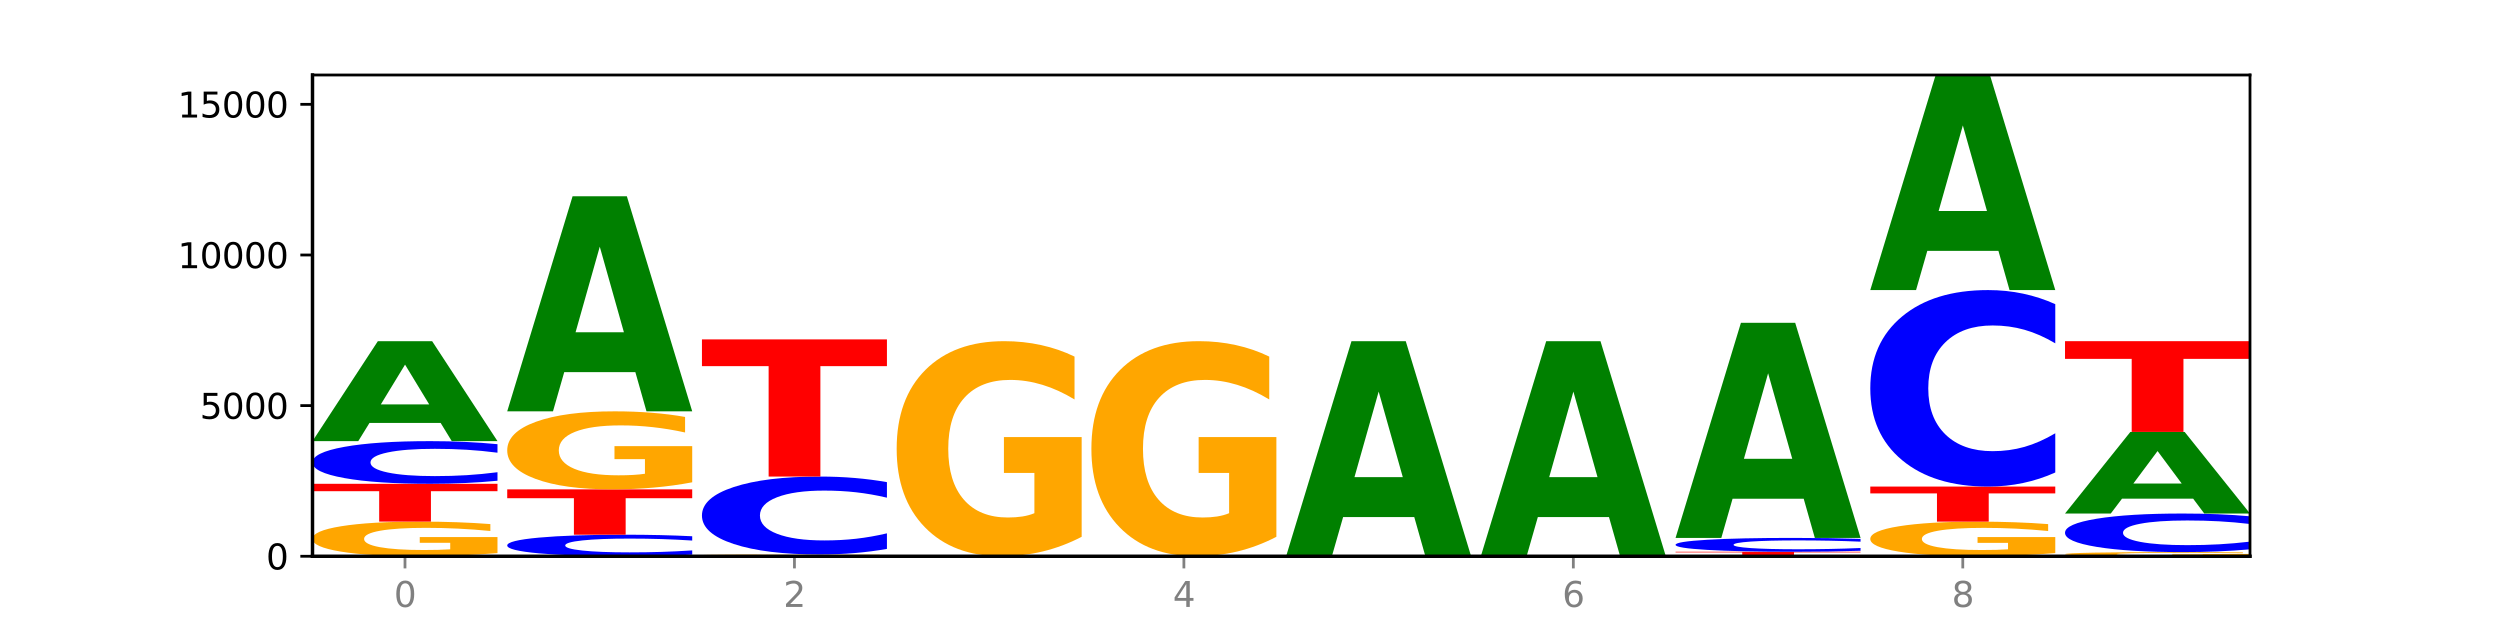
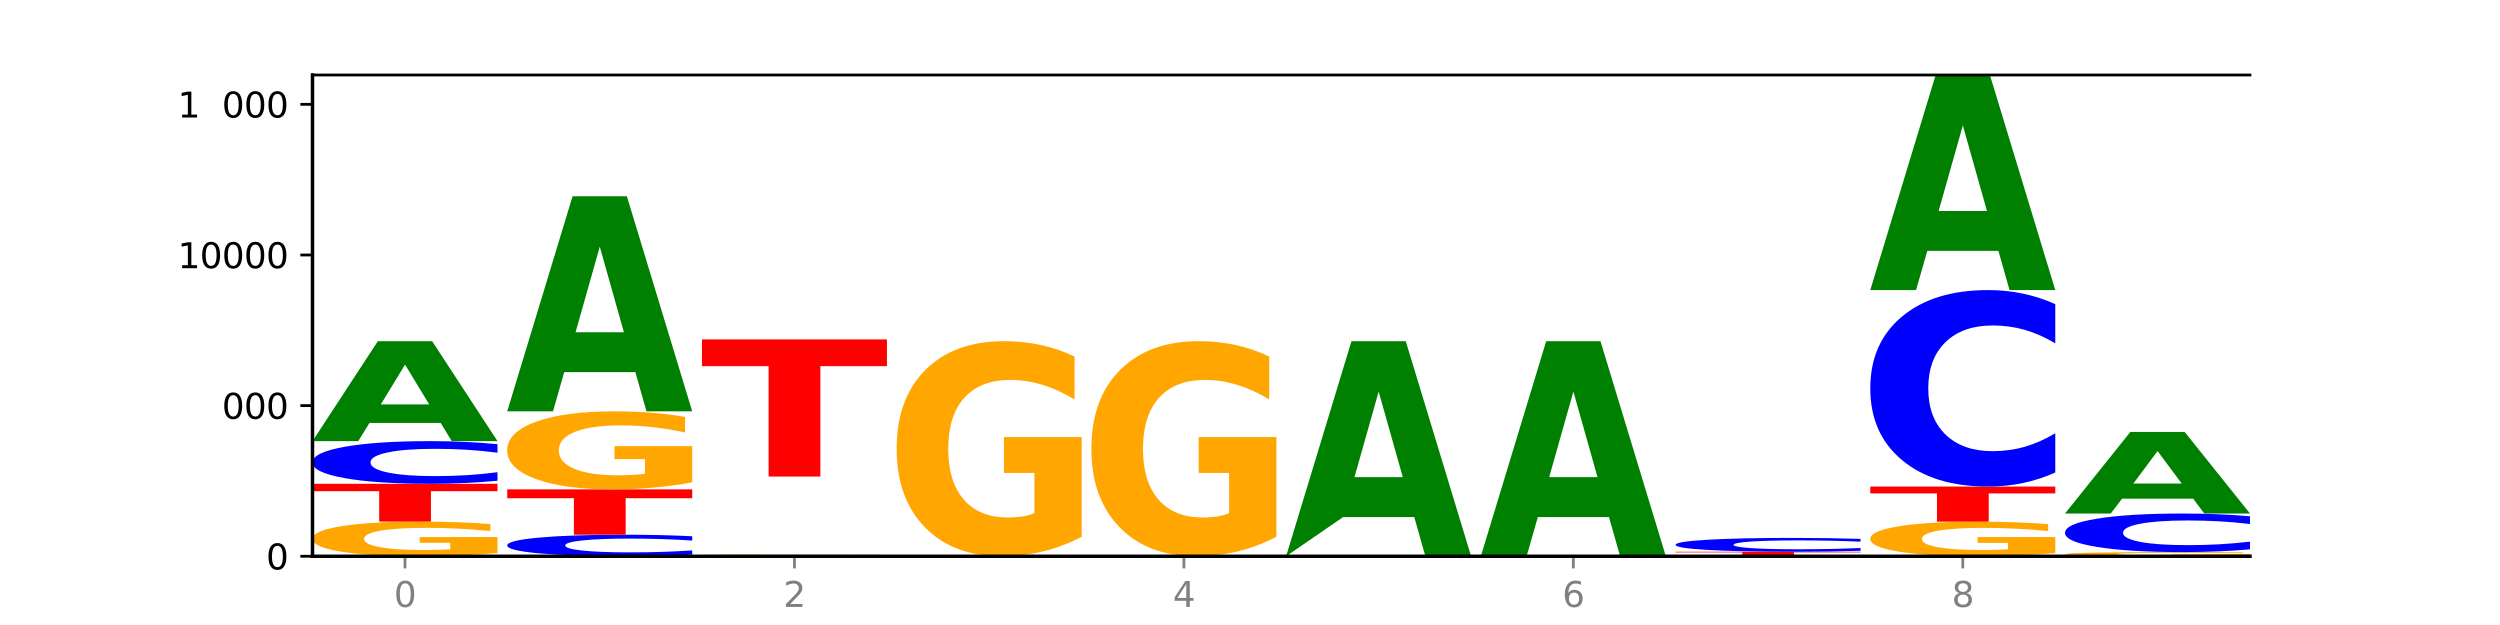
<svg xmlns="http://www.w3.org/2000/svg" xmlns:xlink="http://www.w3.org/1999/xlink" width="720pt" height="180pt" viewBox="0 0 720 180" version="1.1">
  <defs>
    <style type="text/css">*{stroke-linejoin: round; stroke-linecap: butt}</style>
  </defs>
  <g id="figure_1">
    <g id="patch_1">
      <path d="M 0 180  L 720 180  L 720 0  L 0 0  z " style="fill: #ffffff" />
    </g>
    <g id="axes_1">
      <g id="patch_2">
        <path d="M 90 160.2  L 648 160.2  L 648 21.6  L 90 21.6  z " style="fill: #ffffff" />
      </g>
      <g id="line2d_1">
        <path d="M 90 160.2  L 648 160.2  " clip-path="url(#p08861fa3c1)" style="fill: none; stroke: #000000; stroke-width: 0.5; stroke-linecap: square" />
      </g>
      <g id="patch_3">
        <path d="M 143.276 159.297  Q 137.903 159.749 132.124 159.975  Q 126.345 160.2 120.184 160.2  Q 106.262 160.2 98.131 158.856  Q 90 157.512 90 155.214  Q 90 152.889 98.274 151.555  Q 106.561 150.222 120.972 150.222  Q 126.525 150.222 131.611 150.403  Q 136.709 150.583 141.223 150.937  L 141.223 152.926  Q 136.566 152.471 131.957 152.246  Q 127.348 152.019 122.716 152.019  Q 114.143 152.019 109.498 152.848  Q 104.853 153.674 104.853 155.214  Q 104.853 156.739 109.331 157.572  Q 113.808 158.403 122.047 158.403  Q 124.292 158.403 126.214 158.355  Q 128.136 158.306 129.665 158.203  L 129.665 156.335  L 120.889 156.335  L 120.889 154.672  L 143.276 154.672  L 143.276 159.297  z " clip-path="url(#p08861fa3c1)" style="fill: #ffa600" />
      </g>
      <g id="patch_4">
        <path d="M 90 139.333  L 143.276 139.333  L 143.276 141.456  L 124.109 141.456  L 124.109 150.222  L 109.204 150.222  L 109.204 141.456  L 90 141.456  L 90 139.333  z " clip-path="url(#p08861fa3c1)" style="fill: #ff0000" />
      </g>
      <g id="patch_5">
        <path d="M 143.276 138.452  Q 138.82 138.889 134.001 139.109  Q 129.182 139.333 123.934 139.333  Q 108.282 139.333 99.141 137.678  Q 90 136.023 90 133.194  Q 90 130.354 99.141 128.701  Q 108.282 127.047 123.934 127.047  Q 129.182 127.047 134.001 127.27  Q 138.82 127.491 143.276 127.927  L 143.276 130.376  Q 138.78 129.798 134.417 129.529  Q 130.055 129.26 125.236 129.26  Q 116.591 129.26 111.638 130.308  Q 106.698 131.354 106.698 133.194  Q 106.698 135.026 111.638 136.074  Q 116.591 137.12 125.236 137.12  Q 130.055 137.12 134.417 136.851  Q 138.78 136.579 143.276 136  L 143.276 138.452  z " clip-path="url(#p08861fa3c1)" style="fill: #0000ff" />
      </g>
      <g id="patch_6">
        <path d="M 126.905 121.802  L 106.415 121.802  L 103.18 127.047  L 90 127.047  L 108.823 98.258  L 124.454 98.258  L 143.276 127.047  L 130.107 127.047  L 126.905 121.802  z M 109.683 116.459  L 123.604 116.459  L 116.655 105.008  L 109.683 116.459  z " clip-path="url(#p08861fa3c1)" style="fill: #008000" />
      </g>
      <g id="patch_7">
        <path d="M 199.357 159.755  Q 194.9 159.976 190.081 160.087  Q 185.263 160.2 180.014 160.2  Q 164.363 160.2 155.222 159.364  Q 146.08 158.529 146.08 157.1  Q 146.08 155.666 155.222 154.832  Q 164.363 153.996 180.014 153.996  Q 185.263 153.996 190.081 154.109  Q 194.9 154.22 199.357 154.441  L 199.357 155.678  Q 194.86 155.385 190.498 155.25  Q 186.135 155.114 181.316 155.114  Q 172.672 155.114 167.718 155.643  Q 162.779 156.171 162.779 157.1  Q 162.779 158.025 167.718 158.555  Q 172.672 159.083 181.316 159.083  Q 186.135 159.083 190.498 158.947  Q 194.86 158.81 199.357 158.517  L 199.357 159.755  z " clip-path="url(#p08861fa3c1)" style="fill: #0000ff" />
      </g>
      <g id="patch_8">
        <path d="M 146.08 140.938  L 199.357 140.938  L 199.357 143.485  L 180.19 143.485  L 180.19 153.996  L 165.285 153.996  L 165.285 143.485  L 146.08 143.485  L 146.08 140.938  z " clip-path="url(#p08861fa3c1)" style="fill: #ff0000" />
      </g>
      <g id="patch_9">
        <path d="M 199.357 138.905  Q 193.984 139.921 188.205 140.432  Q 182.426 140.938 176.265 140.938  Q 162.343 140.938 154.212 137.911  Q 146.08 134.885 146.08 129.709  Q 146.08 124.472 154.355 121.469  Q 162.641 118.466 177.053 118.466  Q 182.605 118.466 187.691 118.874  Q 192.79 119.278 197.303 120.076  L 197.303 124.556  Q 192.646 123.53 188.038 123.024  Q 183.429 122.513 178.796 122.513  Q 170.223 122.513 165.578 124.38  Q 160.934 126.241 160.934 129.709  Q 160.934 133.144 165.411 135.019  Q 169.889 136.89 178.127 136.89  Q 180.372 136.89 182.294 136.783  Q 184.217 136.672 185.745 136.44  L 185.745 132.234  L 176.969 132.234  L 176.969 128.488  L 199.357 128.488  L 199.357 138.905  z " clip-path="url(#p08861fa3c1)" style="fill: #ffa600" />
      </g>
      <g id="patch_10">
        <path d="M 182.985 107.182  L 162.496 107.182  L 159.261 118.466  L 146.08 118.466  L 164.903 56.523  L 180.534 56.523  L 199.357 118.466  L 186.187 118.466  L 182.985 107.182  z M 165.764 95.685  L 179.684 95.685  L 172.735 71.046  L 165.764 95.685  z " clip-path="url(#p08861fa3c1)" style="fill: #008000" />
      </g>
      <g id="patch_11">
        <path d="M 239.065 160.175  L 218.576 160.175  L 215.341 160.2  L 202.161 160.2  L 220.983 160.061  L 236.615 160.061  L 255.437 160.2  L 242.268 160.2  L 239.065 160.175  z M 221.844 160.149  L 235.765 160.149  L 228.815 160.094  L 221.844 160.149  z " clip-path="url(#p08861fa3c1)" style="fill: #008000" />
      </g>
      <g id="patch_12">
        <path d="M 255.437 160.027  Q 250.064 160.044 244.285 160.053  Q 238.506 160.061 232.345 160.061  Q 218.423 160.061 210.292 160.011  Q 202.161 159.961 202.161 159.875  Q 202.161 159.788 210.435 159.738  Q 218.722 159.688 233.133 159.688  Q 238.685 159.688 243.772 159.695  Q 248.87 159.702 253.384 159.715  L 253.384 159.789  Q 248.727 159.772 244.118 159.764  Q 239.509 159.755 234.876 159.755  Q 226.304 159.755 221.659 159.786  Q 217.014 159.817 217.014 159.875  Q 217.014 159.932 221.492 159.963  Q 225.969 159.994 234.208 159.994  Q 236.453 159.994 238.375 159.992  Q 240.297 159.99 241.826 159.986  L 241.826 159.917  L 233.05 159.917  L 233.05 159.854  L 255.437 159.854  L 255.437 160.027  z " clip-path="url(#p08861fa3c1)" style="fill: #ffa600" />
      </g>
      <g id="patch_13">
-         <path d="M 255.437 158.08  Q 250.981 158.877 246.162 159.28  Q 241.343 159.688 236.094 159.688  Q 220.443 159.688 211.302 156.666  Q 202.161 153.644 202.161 148.476  Q 202.161 143.29 211.302 140.272  Q 220.443 137.25 236.094 137.25  Q 241.343 137.25 246.162 137.658  Q 250.981 138.062 255.437 138.859  L 255.437 143.331  Q 250.94 142.275 246.578 141.783  Q 242.215 141.292 237.397 141.292  Q 228.752 141.292 223.799 143.206  Q 218.859 145.116 218.859 148.476  Q 218.859 151.823 223.799 153.737  Q 228.752 155.646 237.397 155.646  Q 242.215 155.646 246.578 155.155  Q 250.94 154.659 255.437 153.602  L 255.437 158.08  z " clip-path="url(#p08861fa3c1)" style="fill: #0000ff" />
-       </g>
+         </g>
      <g id="patch_14">
        <path d="M 202.161 97.746  L 255.437 97.746  L 255.437 105.45  L 236.27 105.45  L 236.27 137.25  L 221.365 137.25  L 221.365 105.45  L 202.161 105.45  L 202.161 97.746  z " clip-path="url(#p08861fa3c1)" style="fill: #ff0000" />
      </g>
      <g id="patch_15">
        <path d="M 311.518 154.596  Q 306.145 157.398 300.366 158.805  Q 294.587 160.2 288.426 160.2  Q 274.504 160.2 266.372 151.857  Q 258.241 143.515 258.241 129.248  Q 258.241 114.815 266.516 106.536  Q 274.802 98.258 289.214 98.258  Q 294.766 98.258 299.852 99.384  Q 304.951 100.497 309.464 102.698  L 309.464 115.045  Q 304.807 112.217 300.198 110.823  Q 295.59 109.415 290.957 109.415  Q 282.384 109.415 277.739 114.559  Q 273.095 119.69 273.095 129.248  Q 273.095 138.717 277.572 143.886  Q 282.05 149.042 290.288 149.042  Q 292.533 149.042 294.455 148.748  Q 296.378 148.441 297.906 147.801  L 297.906 136.209  L 289.13 136.209  L 289.13 125.883  L 311.518 125.883  L 311.518 154.596  z " clip-path="url(#p08861fa3c1)" style="fill: #ffa600" />
      </g>
      <g id="patch_16">
        <path d="M 367.598 154.596  Q 362.225 157.398 356.446 158.805  Q 350.667 160.2 344.506 160.2  Q 330.584 160.2 322.453 151.857  Q 314.322 143.515 314.322 129.248  Q 314.322 114.815 322.596 106.536  Q 330.882 98.258 345.294 98.258  Q 350.846 98.258 355.933 99.384  Q 361.031 100.497 365.544 102.698  L 365.544 115.045  Q 360.888 112.217 356.279 110.823  Q 351.67 109.415 347.037 109.415  Q 338.464 109.415 333.82 114.559  Q 329.175 119.69 329.175 129.248  Q 329.175 138.717 333.653 143.886  Q 338.13 149.042 346.369 149.042  Q 348.613 149.042 350.536 148.748  Q 352.458 148.441 353.986 147.801  L 353.986 136.209  L 345.21 136.209  L 345.21 125.883  L 367.598 125.883  L 367.598 154.596  z " clip-path="url(#p08861fa3c1)" style="fill: #ffa600" />
      </g>
      <g id="patch_17">
-         <path d="M 407.307 148.916  L 386.817 148.916  L 383.582 160.2  L 370.402 160.2  L 389.225 98.258  L 404.856 98.258  L 423.678 160.2  L 410.509 160.2  L 407.307 148.916  z M 390.085 137.42  L 404.006 137.42  L 397.057 112.781  L 390.085 137.42  z " clip-path="url(#p08861fa3c1)" style="fill: #008000" />
+         <path d="M 407.307 148.916  L 386.817 148.916  L 370.402 160.2  L 389.225 98.258  L 404.856 98.258  L 423.678 160.2  L 410.509 160.2  L 407.307 148.916  z M 390.085 137.42  L 404.006 137.42  L 397.057 112.781  L 390.085 137.42  z " clip-path="url(#p08861fa3c1)" style="fill: #008000" />
      </g>
      <g id="patch_18">
        <path d="M 463.387 148.916  L 442.898 148.916  L 439.663 160.2  L 426.482 160.2  L 445.305 98.258  L 460.936 98.258  L 479.759 160.2  L 466.589 160.2  L 463.387 148.916  z M 446.166 137.42  L 460.087 137.42  L 453.137 112.781  L 446.166 137.42  z " clip-path="url(#p08861fa3c1)" style="fill: #008000" />
      </g>
      <g id="patch_19">
        <path d="M 535.839 160.167  Q 530.466 160.184 524.687 160.192  Q 518.908 160.2 512.747 160.2  Q 498.825 160.2 490.694 160.151  Q 482.563 160.102 482.563 160.018  Q 482.563 159.933 490.837 159.884  Q 499.124 159.836 513.535 159.836  Q 519.087 159.836 524.174 159.842  Q 529.272 159.849 533.786 159.862  L 533.786 159.934  Q 529.129 159.918 524.52 159.91  Q 519.911 159.901 515.278 159.901  Q 506.706 159.901 502.061 159.931  Q 497.416 159.962 497.416 160.018  Q 497.416 160.074 501.894 160.104  Q 506.371 160.134 514.61 160.134  Q 516.855 160.134 518.777 160.133  Q 520.699 160.131 522.228 160.127  L 522.228 160.059  L 513.452 160.059  L 513.452 159.998  L 535.839 159.998  L 535.839 160.167  z " clip-path="url(#p08861fa3c1)" style="fill: #ffa600" />
      </g>
      <g id="patch_20">
        <path d="M 482.563 158.907  L 535.839 158.907  L 535.839 159.088  L 516.672 159.088  L 516.672 159.836  L 501.767 159.836  L 501.767 159.088  L 482.563 159.088  L 482.563 158.907  z " clip-path="url(#p08861fa3c1)" style="fill: #ff0000" />
      </g>
      <g id="patch_21">
        <path d="M 535.839 158.621  Q 531.383 158.763 526.564 158.835  Q 521.745 158.907 516.496 158.907  Q 500.845 158.907 491.704 158.37  Q 482.563 157.832 482.563 156.913  Q 482.563 155.99 491.704 155.454  Q 500.845 154.916 516.496 154.916  Q 521.745 154.916 526.564 154.989  Q 531.383 155.06 535.839 155.202  L 535.839 155.998  Q 531.342 155.81 526.98 155.722  Q 522.617 155.635 517.799 155.635  Q 509.154 155.635 504.201 155.975  Q 499.261 156.315 499.261 156.913  Q 499.261 157.508 504.201 157.849  Q 509.154 158.188 517.799 158.188  Q 522.617 158.188 526.98 158.101  Q 531.342 158.013 535.839 157.825  L 535.839 158.621  z " clip-path="url(#p08861fa3c1)" style="fill: #0000ff" />
      </g>
      <g id="patch_22">
-         <path d="M 519.467 143.632  L 498.978 143.632  L 495.743 154.916  L 482.563 154.916  L 501.385 92.974  L 517.017 92.974  L 535.839 154.916  L 522.67 154.916  L 519.467 143.632  z M 502.246 132.136  L 516.167 132.136  L 509.217 107.497  L 502.246 132.136  z " clip-path="url(#p08861fa3c1)" style="fill: #008000" />
-       </g>
+         </g>
      <g id="patch_23">
        <path d="M 591.92 159.298  Q 586.547 159.749 580.768 159.976  Q 574.989 160.2 568.828 160.2  Q 554.906 160.2 546.774 158.857  Q 538.643 157.515 538.643 155.218  Q 538.643 152.895 546.918 151.563  Q 555.204 150.231 569.616 150.231  Q 575.168 150.231 580.254 150.412  Q 585.353 150.591 589.866 150.945  L 589.866 152.932  Q 585.209 152.477 580.6 152.253  Q 575.992 152.026 571.359 152.026  Q 562.786 152.026 558.141 152.854  Q 553.497 153.68 553.497 155.218  Q 553.497 156.742 557.974 157.574  Q 562.452 158.404 570.69 158.404  Q 572.935 158.404 574.857 158.357  Q 576.78 158.307 578.308 158.204  L 578.308 156.339  L 569.532 156.339  L 569.532 154.677  L 591.92 154.677  L 591.92 159.298  z " clip-path="url(#p08861fa3c1)" style="fill: #ffa600" />
      </g>
      <g id="patch_24">
        <path d="M 538.643 140.131  L 591.92 140.131  L 591.92 142.101  L 572.752 142.101  L 572.752 150.231  L 557.847 150.231  L 557.847 142.101  L 538.643 142.101  L 538.643 140.131  z " clip-path="url(#p08861fa3c1)" style="fill: #ff0000" />
      </g>
      <g id="patch_25">
        <path d="M 591.92 136.075  Q 587.463 138.085 582.644 139.102  Q 577.825 140.131 572.577 140.131  Q 556.926 140.131 547.784 132.509  Q 538.643 124.888 538.643 111.854  Q 538.643 98.774 547.784 91.164  Q 556.926 83.542 572.577 83.542  Q 577.825 83.542 582.644 84.571  Q 587.463 85.588 591.92 87.598  L 591.92 98.879  Q 587.423 96.214 583.06 94.975  Q 578.698 93.735 573.879 93.735  Q 565.234 93.735 560.281 98.563  Q 555.342 103.379 555.342 111.854  Q 555.342 120.294 560.281 125.122  Q 565.234 129.938 573.879 129.938  Q 578.698 129.938 583.06 128.699  Q 587.423 127.448 591.92 124.783  L 591.92 136.075  z " clip-path="url(#p08861fa3c1)" style="fill: #0000ff" />
      </g>
      <g id="patch_26">
        <path d="M 575.548 72.258  L 555.059 72.258  L 551.823 83.542  L 538.643 83.542  L 557.466 21.6  L 573.097 21.6  L 591.92 83.542  L 578.75 83.542  L 575.548 72.258  z M 558.326 60.762  L 572.247 60.762  L 565.298 36.123  L 558.326 60.762  z " clip-path="url(#p08861fa3c1)" style="fill: #008000" />
      </g>
      <g id="patch_27">
        <path d="M 648 160.092  Q 642.627 160.146 636.848 160.173  Q 631.069 160.2 624.908 160.2  Q 610.986 160.2 602.855 160.039  Q 594.724 159.877 594.724 159.602  Q 594.724 159.323 602.998 159.163  Q 611.284 159.003 625.696 159.003  Q 631.248 159.003 636.335 159.024  Q 641.433 159.046 645.946 159.088  L 645.946 159.327  Q 641.29 159.272 636.681 159.246  Q 632.072 159.218 627.439 159.218  Q 618.866 159.218 614.222 159.318  Q 609.577 159.417 609.577 159.602  Q 609.577 159.785 614.055 159.885  Q 618.532 159.984 626.771 159.984  Q 629.015 159.984 630.938 159.979  Q 632.86 159.973 634.388 159.96  L 634.388 159.736  L 625.612 159.736  L 625.612 159.537  L 648 159.537  L 648 160.092  z " clip-path="url(#p08861fa3c1)" style="fill: #ffa600" />
      </g>
      <g id="patch_28">
        <path d="M 648 158.207  Q 643.544 158.601 638.725 158.801  Q 633.906 159.003 628.657 159.003  Q 613.006 159.003 603.865 157.507  Q 594.724 156.011 594.724 153.453  Q 594.724 150.886 603.865 149.392  Q 613.006 147.897 628.657 147.897  Q 633.906 147.897 638.725 148.098  Q 643.544 148.298 648 148.693  L 648 150.907  Q 643.503 150.383 639.141 150.14  Q 634.778 149.897 629.959 149.897  Q 621.315 149.897 616.362 150.845  Q 611.422 151.79 611.422 153.453  Q 611.422 155.109 616.362 156.057  Q 621.315 157.002 629.959 157.002  Q 634.778 157.002 639.141 156.759  Q 643.503 156.513 648 155.99  L 648 158.207  z " clip-path="url(#p08861fa3c1)" style="fill: #0000ff" />
      </g>
      <g id="patch_29">
        <path d="M 631.628 143.615  L 611.139 143.615  L 607.904 147.897  L 594.724 147.897  L 613.546 124.392  L 629.177 124.392  L 648 147.897  L 634.831 147.897  L 631.628 143.615  z M 614.407 139.252  L 628.328 139.252  L 621.378 129.903  L 614.407 139.252  z " clip-path="url(#p08861fa3c1)" style="fill: #008000" />
      </g>
      <g id="patch_30">
-         <path d="M 594.724 98.258  L 648 98.258  L 648 103.355  L 628.833 103.355  L 628.833 124.392  L 613.928 124.392  L 613.928 103.355  L 594.724 103.355  L 594.724 98.258  z " clip-path="url(#p08861fa3c1)" style="fill: #ff0000" />
-       </g>
+         </g>
      <g id="matplotlib.axis_1">
        <g id="xtick_1">
          <g id="line2d_2">
            <defs>
              <path id="m9152e1906d" d="M 0 0  L 0 3.5  " style="stroke: #808080; stroke-width: 0.8" />
            </defs>
            <g>
              <use xlink:href="#m9152e1906d" x="116.638" y="160.2" style="fill: #808080; stroke: #808080; stroke-width: 0.8" />
            </g>
          </g>
          <g id="text_1">
            <g style="fill: #808080" transform="translate(113.457 174.798) scale(0.1 -0.1)">
              <defs>
                <path id="DejaVuSans-30" d="M 2034 4250  Q 1547 4250 1301 3770  Q 1056 3291 1056 2328  Q 1056 1369 1301 889  Q 1547 409 2034 409  Q 2525 409 2770 889  Q 3016 1369 3016 2328  Q 3016 3291 2770 3770  Q 2525 4250 2034 4250  z M 2034 4750  Q 2819 4750 3233 4129  Q 3647 3509 3647 2328  Q 3647 1150 3233 529  Q 2819 -91 2034 -91  Q 1250 -91 836 529  Q 422 1150 422 2328  Q 422 3509 836 4129  Q 1250 4750 2034 4750  z " transform="scale(0.016)" />
              </defs>
              <use xlink:href="#DejaVuSans-30" />
            </g>
          </g>
        </g>
        <g id="xtick_2">
          <g id="line2d_3">
            <g>
              <use xlink:href="#m9152e1906d" x="228.799" y="160.2" style="fill: #808080; stroke: #808080; stroke-width: 0.8" />
            </g>
          </g>
          <g id="text_2">
            <g style="fill: #808080" transform="translate(225.618 174.798) scale(0.1 -0.1)">
              <defs>
                <path id="DejaVuSans-32" d="M 1228 531  L 3431 531  L 3431 0  L 469 0  L 469 531  Q 828 903 1448 1529  Q 2069 2156 2228 2338  Q 2531 2678 2651 2914  Q 2772 3150 2772 3378  Q 2772 3750 2511 3984  Q 2250 4219 1831 4219  Q 1534 4219 1204 4116  Q 875 4013 500 3803  L 500 4441  Q 881 4594 1212 4672  Q 1544 4750 1819 4750  Q 2544 4750 2975 4387  Q 3406 4025 3406 3419  Q 3406 3131 3298 2873  Q 3191 2616 2906 2266  Q 2828 2175 2409 1742  Q 1991 1309 1228 531  z " transform="scale(0.016)" />
              </defs>
              <use xlink:href="#DejaVuSans-32" />
            </g>
          </g>
        </g>
        <g id="xtick_3">
          <g id="line2d_4">
            <g>
              <use xlink:href="#m9152e1906d" x="340.96" y="160.2" style="fill: #808080; stroke: #808080; stroke-width: 0.8" />
            </g>
          </g>
          <g id="text_3">
            <g style="fill: #808080" transform="translate(337.779 174.798) scale(0.1 -0.1)">
              <defs>
                <path id="DejaVuSans-34" d="M 2419 4116  L 825 1625  L 2419 1625  L 2419 4116  z M 2253 4666  L 3047 4666  L 3047 1625  L 3713 1625  L 3713 1100  L 3047 1100  L 3047 0  L 2419 0  L 2419 1100  L 313 1100  L 313 1709  L 2253 4666  z " transform="scale(0.016)" />
              </defs>
              <use xlink:href="#DejaVuSans-34" />
            </g>
          </g>
        </g>
        <g id="xtick_4">
          <g id="line2d_5">
            <g>
              <use xlink:href="#m9152e1906d" x="453.121" y="160.2" style="fill: #808080; stroke: #808080; stroke-width: 0.8" />
            </g>
          </g>
          <g id="text_4">
            <g style="fill: #808080" transform="translate(449.939 174.798) scale(0.1 -0.1)">
              <defs>
                <path id="DejaVuSans-36" d="M 2113 2584  Q 1688 2584 1439 2293  Q 1191 2003 1191 1497  Q 1191 994 1439 701  Q 1688 409 2113 409  Q 2538 409 2786 701  Q 3034 994 3034 1497  Q 3034 2003 2786 2293  Q 2538 2584 2113 2584  z M 3366 4563  L 3366 3988  Q 3128 4100 2886 4159  Q 2644 4219 2406 4219  Q 1781 4219 1451 3797  Q 1122 3375 1075 2522  Q 1259 2794 1537 2939  Q 1816 3084 2150 3084  Q 2853 3084 3261 2657  Q 3669 2231 3669 1497  Q 3669 778 3244 343  Q 2819 -91 2113 -91  Q 1303 -91 875 529  Q 447 1150 447 2328  Q 447 3434 972 4092  Q 1497 4750 2381 4750  Q 2619 4750 2861 4703  Q 3103 4656 3366 4563  z " transform="scale(0.016)" />
              </defs>
              <use xlink:href="#DejaVuSans-36" />
            </g>
          </g>
        </g>
        <g id="xtick_5">
          <g id="line2d_6">
            <g>
              <use xlink:href="#m9152e1906d" x="565.281" y="160.2" style="fill: #808080; stroke: #808080; stroke-width: 0.8" />
            </g>
          </g>
          <g id="text_5">
            <g style="fill: #808080" transform="translate(562.1 174.798) scale(0.1 -0.1)">
              <defs>
                <path id="DejaVuSans-38" d="M 2034 2216  Q 1584 2216 1326 1975  Q 1069 1734 1069 1313  Q 1069 891 1326 650  Q 1584 409 2034 409  Q 2484 409 2743 651  Q 3003 894 3003 1313  Q 3003 1734 2745 1975  Q 2488 2216 2034 2216  z M 1403 2484  Q 997 2584 770 2862  Q 544 3141 544 3541  Q 544 4100 942 4425  Q 1341 4750 2034 4750  Q 2731 4750 3128 4425  Q 3525 4100 3525 3541  Q 3525 3141 3298 2862  Q 3072 2584 2669 2484  Q 3125 2378 3379 2068  Q 3634 1759 3634 1313  Q 3634 634 3220 271  Q 2806 -91 2034 -91  Q 1263 -91 848 271  Q 434 634 434 1313  Q 434 1759 690 2068  Q 947 2378 1403 2484  z M 1172 3481  Q 1172 3119 1398 2916  Q 1625 2713 2034 2713  Q 2441 2713 2670 2916  Q 2900 3119 2900 3481  Q 2900 3844 2670 4047  Q 2441 4250 2034 4250  Q 1625 4250 1398 4047  Q 1172 3844 1172 3481  z " transform="scale(0.016)" />
              </defs>
              <use xlink:href="#DejaVuSans-38" />
            </g>
          </g>
        </g>
      </g>
      <g id="matplotlib.axis_2">
        <g id="ytick_1">
          <g id="line2d_7">
            <defs>
              <path id="mfc7883e0ec" d="M 0 0  L -3.5 0  " style="stroke: #000000; stroke-width: 0.8" />
            </defs>
            <g>
              <use xlink:href="#mfc7883e0ec" x="90" y="160.2" style="stroke: #000000; stroke-width: 0.8" />
            </g>
          </g>
          <g id="text_6">
            <g transform="translate(76.638 163.999) scale(0.1 -0.1)">
              <use xlink:href="#DejaVuSans-30" />
            </g>
          </g>
        </g>
        <g id="ytick_2">
          <g id="line2d_8">
            <g>
              <use xlink:href="#mfc7883e0ec" x="90" y="116.817" style="stroke: #000000; stroke-width: 0.8" />
            </g>
          </g>
          <g id="text_7">
            <g transform="translate(57.55 120.616) scale(0.1 -0.1)">
              <defs>
-                 <path id="DejaVuSans-35" d="M 691 4666  L 3169 4666  L 3169 4134  L 1269 4134  L 1269 2991  Q 1406 3038 1543 3061  Q 1681 3084 1819 3084  Q 2600 3084 3056 2656  Q 3513 2228 3513 1497  Q 3513 744 3044 326  Q 2575 -91 1722 -91  Q 1428 -91 1123 -41  Q 819 9 494 109  L 494 744  Q 775 591 1075 516  Q 1375 441 1709 441  Q 2250 441 2565 725  Q 2881 1009 2881 1497  Q 2881 1984 2565 2268  Q 2250 2553 1709 2553  Q 1456 2553 1204 2497  Q 953 2441 691 2322  L 691 4666  z " transform="scale(0.016)" />
-               </defs>
+                 </defs>
              <use xlink:href="#DejaVuSans-35" />
              <use xlink:href="#DejaVuSans-30" x="63.623" />
              <use xlink:href="#DejaVuSans-30" x="127.246" />
              <use xlink:href="#DejaVuSans-30" x="190.869" />
            </g>
          </g>
        </g>
        <g id="ytick_3">
          <g id="line2d_9">
            <g>
              <use xlink:href="#mfc7883e0ec" x="90" y="73.434" style="stroke: #000000; stroke-width: 0.8" />
            </g>
          </g>
          <g id="text_8">
            <g transform="translate(51.188 77.233) scale(0.1 -0.1)">
              <defs>
                <path id="DejaVuSans-31" d="M 794 531  L 1825 531  L 1825 4091  L 703 3866  L 703 4441  L 1819 4666  L 2450 4666  L 2450 531  L 3481 531  L 3481 0  L 794 0  L 794 531  z " transform="scale(0.016)" />
              </defs>
              <use xlink:href="#DejaVuSans-31" />
              <use xlink:href="#DejaVuSans-30" x="63.623" />
              <use xlink:href="#DejaVuSans-30" x="127.246" />
              <use xlink:href="#DejaVuSans-30" x="190.869" />
              <use xlink:href="#DejaVuSans-30" x="254.492" />
            </g>
          </g>
        </g>
        <g id="ytick_4">
          <g id="line2d_10">
            <g>
              <use xlink:href="#mfc7883e0ec" x="90" y="30.051" style="stroke: #000000; stroke-width: 0.8" />
            </g>
          </g>
          <g id="text_9">
            <g transform="translate(51.188 33.85) scale(0.1 -0.1)">
              <use xlink:href="#DejaVuSans-31" />
              <use xlink:href="#DejaVuSans-35" x="63.623" />
              <use xlink:href="#DejaVuSans-30" x="127.246" />
              <use xlink:href="#DejaVuSans-30" x="190.869" />
              <use xlink:href="#DejaVuSans-30" x="254.492" />
            </g>
          </g>
        </g>
      </g>
      <g id="patch_31">
        <path d="M 90 160.2  L 90 21.6  " style="fill: none; stroke: #000000; stroke-linejoin: miter; stroke-linecap: square" />
      </g>
      <g id="patch_32">
-         <path d="M 648 160.2  L 648 21.6  " style="fill: none; stroke: #000000; stroke-width: 0.8; stroke-linejoin: miter; stroke-linecap: square" />
-       </g>
+         </g>
      <g id="patch_33">
        <path d="M 90 160.2  L 648 160.2  " style="fill: none; stroke: #000000; stroke-linejoin: miter; stroke-linecap: square" />
      </g>
      <g id="patch_34">
        <path d="M 90 21.6  L 648 21.6  " style="fill: none; stroke: #000000; stroke-width: 0.8; stroke-linejoin: miter; stroke-linecap: square" />
      </g>
    </g>
  </g>
  <defs>
    <clipPath id="p08861fa3c1">
      <rect x="90" y="21.6" width="558" height="138.6" />
    </clipPath>
  </defs>
</svg>